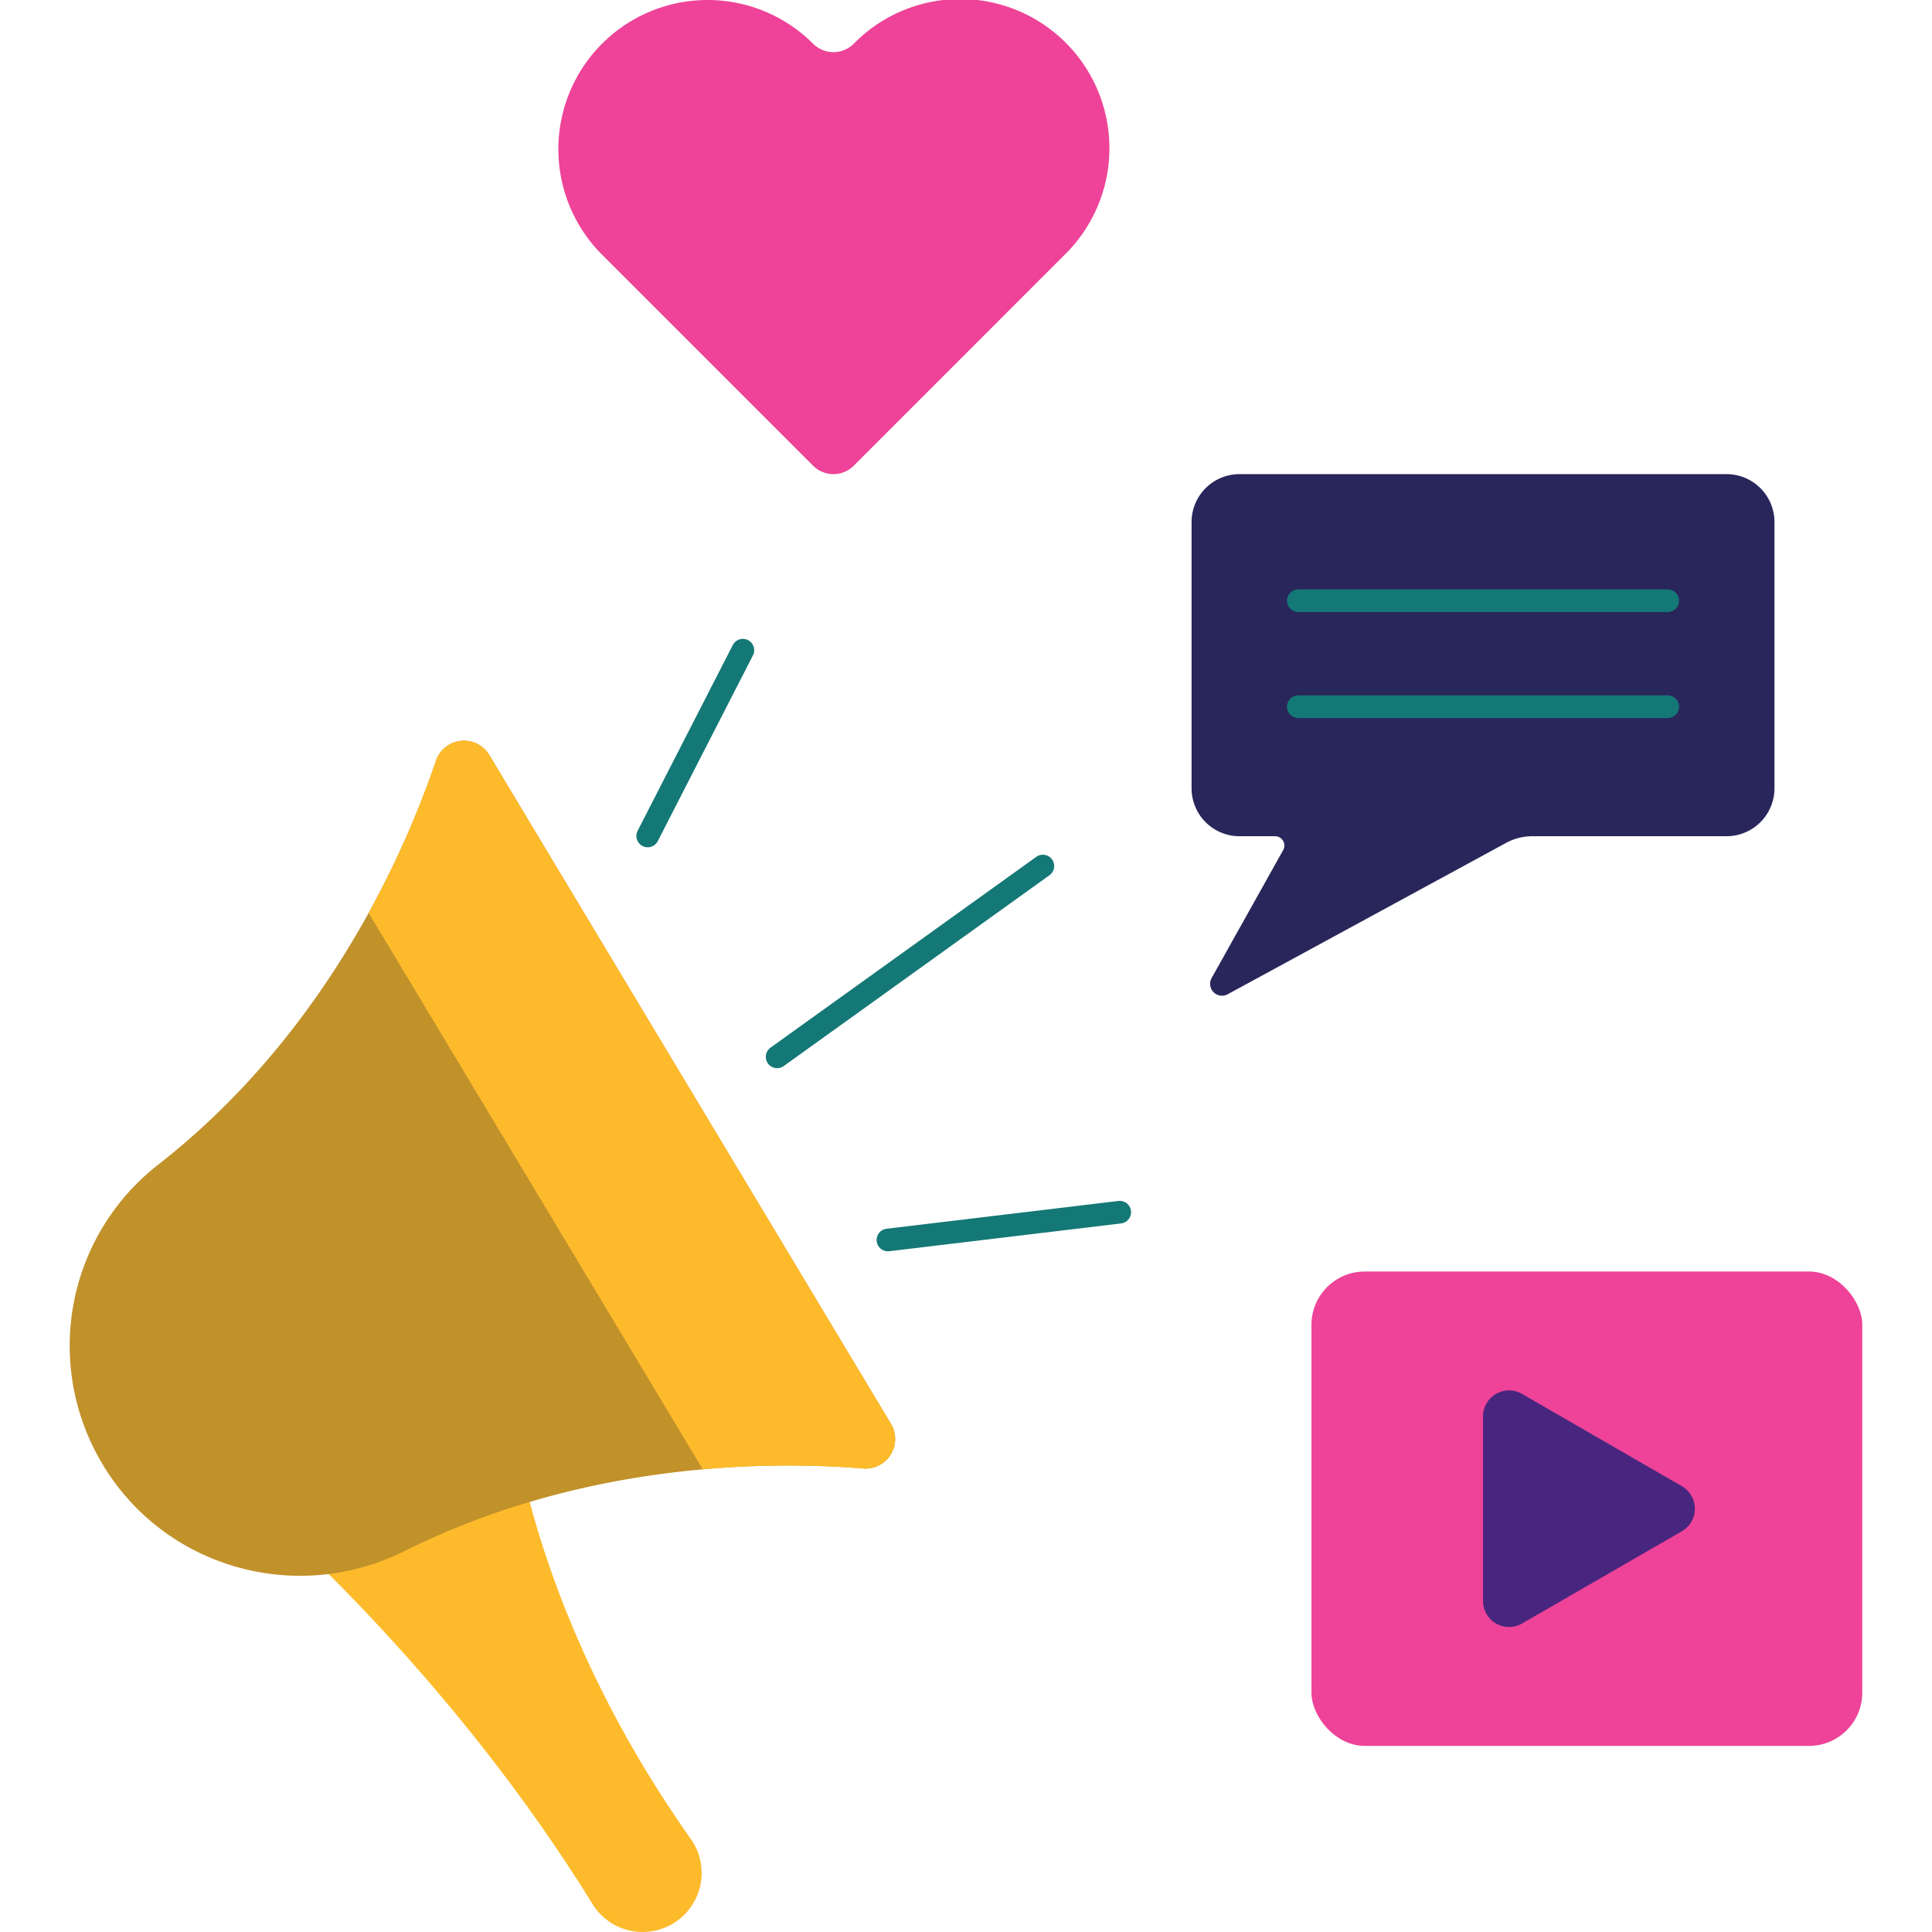
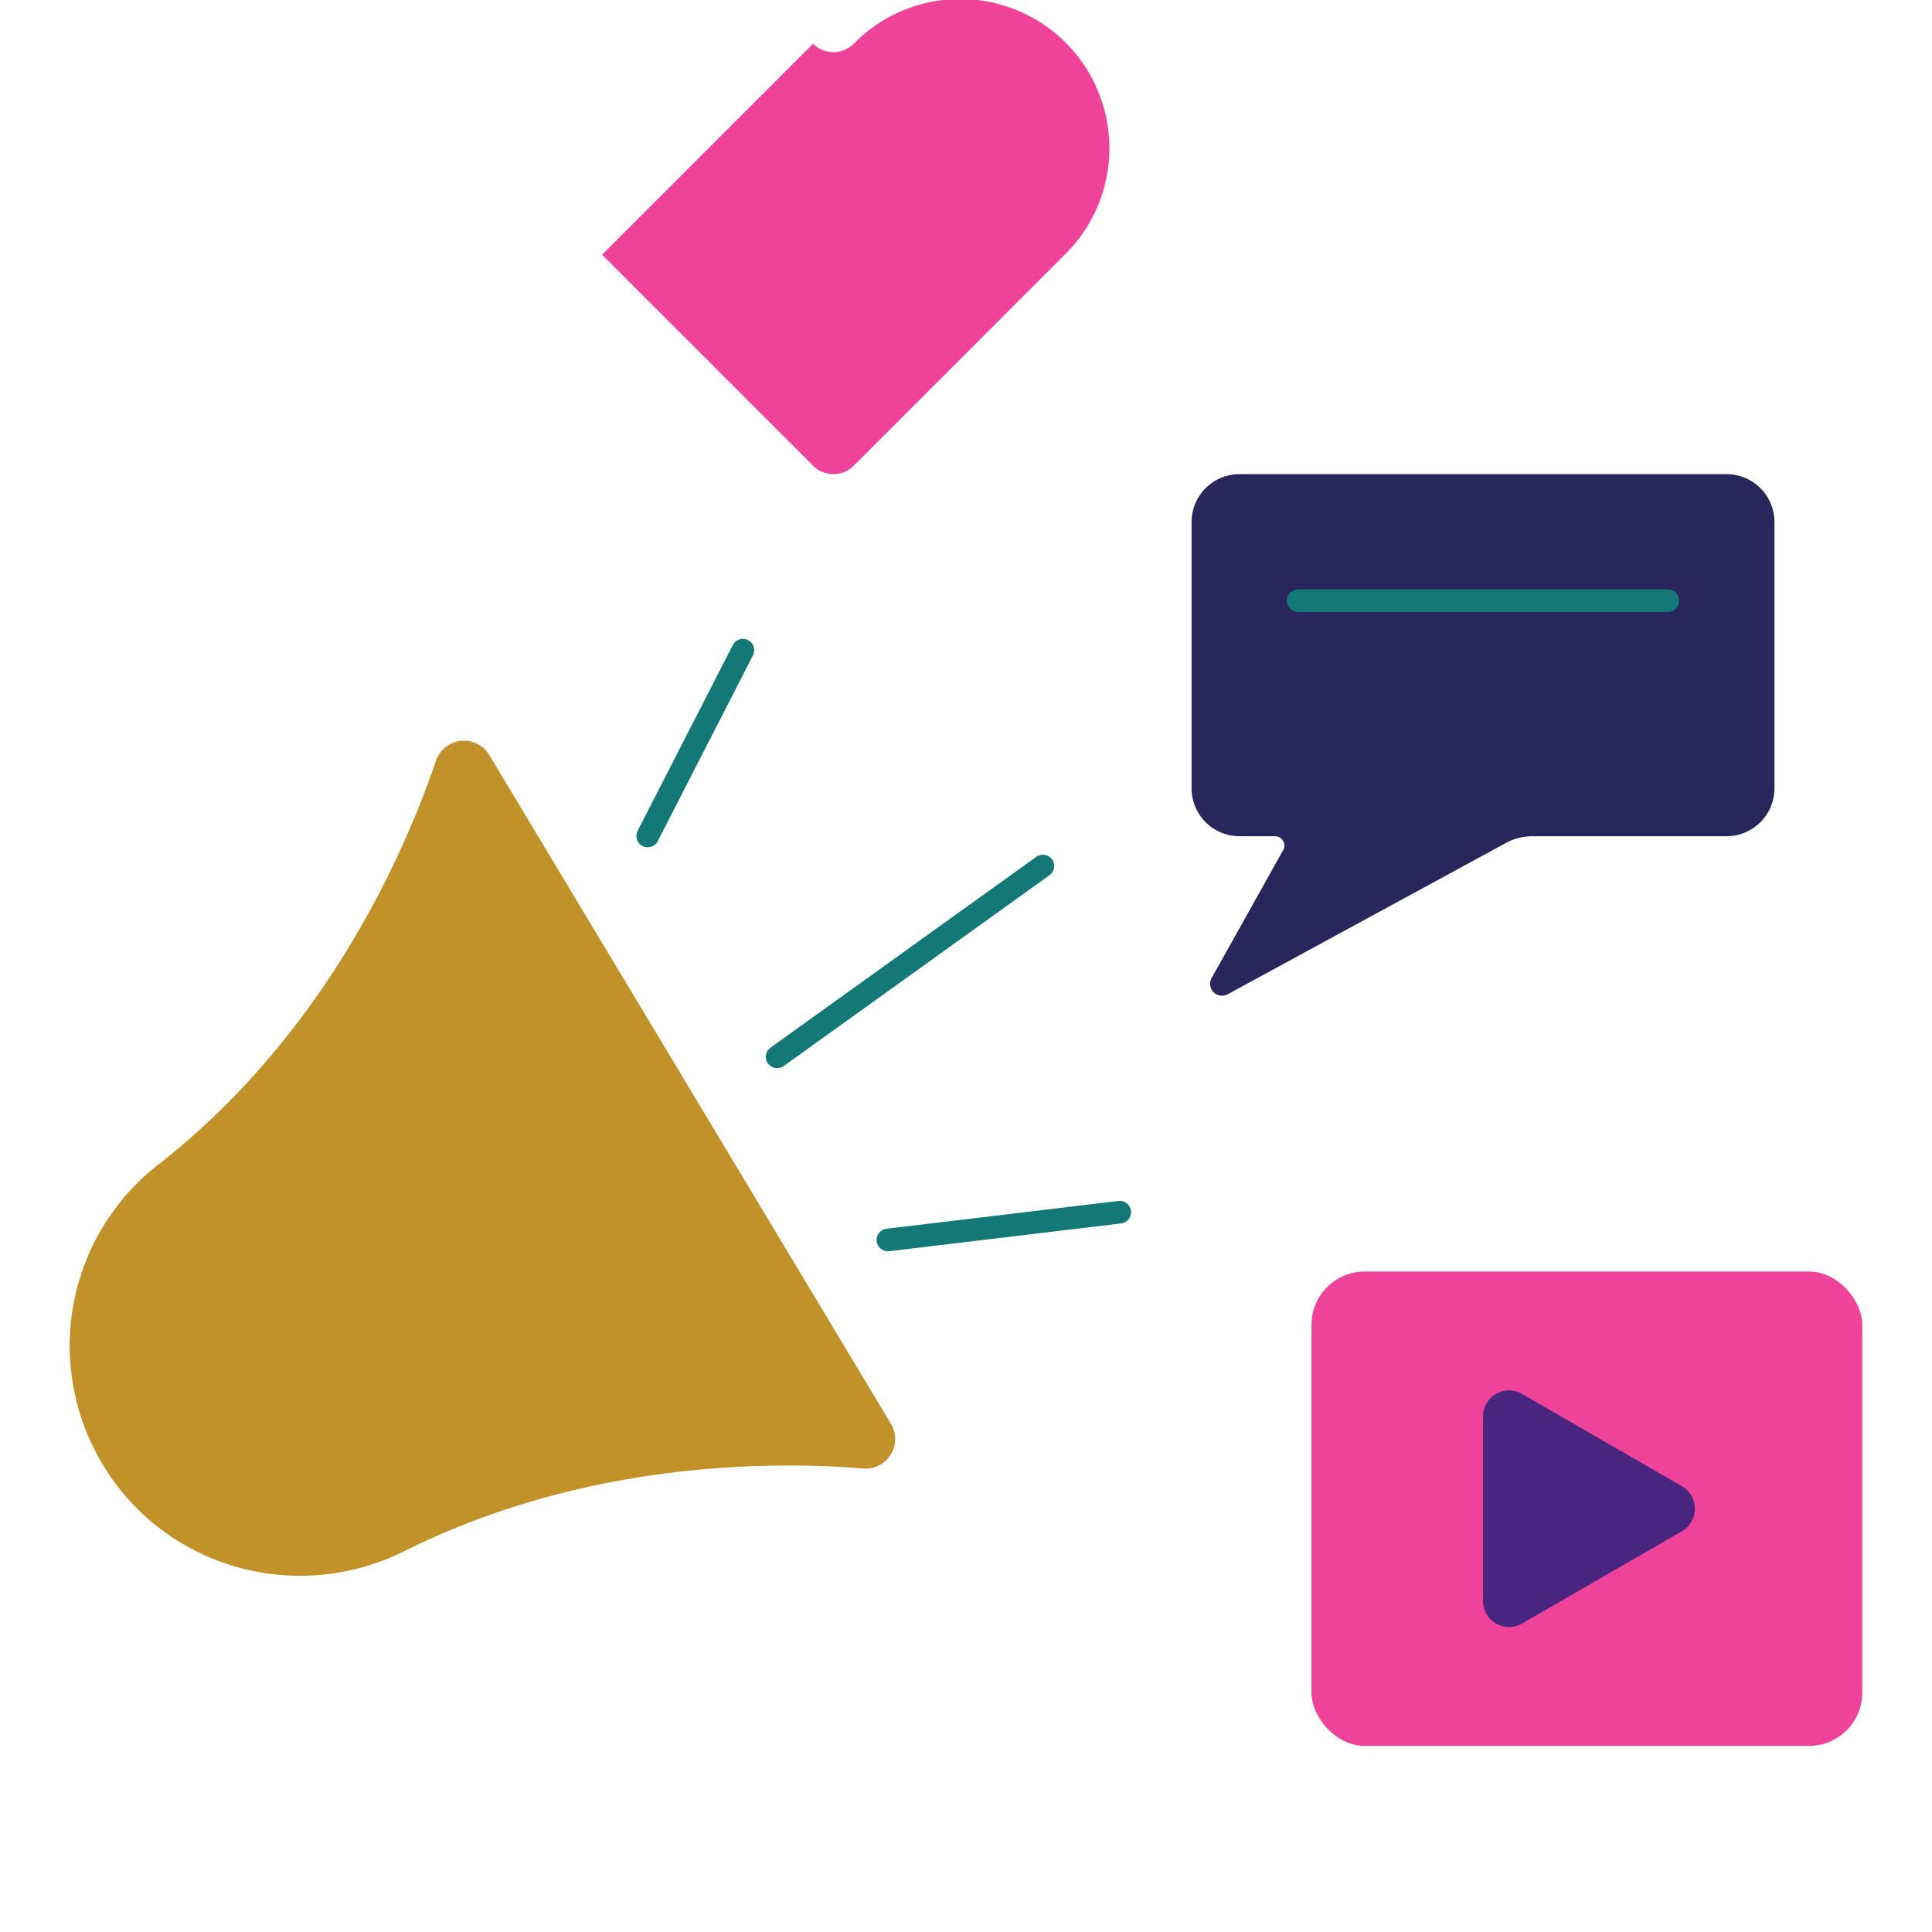
<svg xmlns="http://www.w3.org/2000/svg" viewBox="0 0 512 512" id="SocialMediaMarketing">
  <path fill="#29265b" d="M457.543,221.609h-51.47a14.539,14.539,0,0,0-6.942,1.765l-73.786,40.117a3.148,3.148,0,0,1-4.251-4.3l18.967-33.916a2.462,2.462,0,0,0-2.149-3.663h-9.424a12.711,12.711,0,0,1-12.71-12.71V138.357a12.711,12.711,0,0,1,12.71-12.71H457.543a12.71,12.71,0,0,1,12.71,12.71V208.9A12.71,12.71,0,0,1,457.543,221.609Z" class="colorf7cc84 svgShape" />
  <line x1="344.06" x2="441.972" y1="159.195" y2="159.195" fill="none" stroke="#147876" stroke-linecap="round" stroke-linejoin="round" stroke-width="6" class="colorStroke005788 svgStroke" />
-   <line x1="344.06" x2="441.972" y1="187.281" y2="187.281" fill="none" stroke="#147876" stroke-linecap="round" stroke-linejoin="round" stroke-width="6" class="colorStroke005788 svgStroke" />
-   <path fill="#ee4398" d="M215.472,11.58a7.63,7.63,0,0,0,10.789,0h0a39.535,39.535,0,1,1,55.9,55.917l-55.9,55.915a7.63,7.63,0,0,1-10.79,0L159.555,67.5A39.539,39.539,0,0,1,215.472,11.58Z" class="colorcd4635 svgShape" />
+   <path fill="#ee4398" d="M215.472,11.58a7.63,7.63,0,0,0,10.789,0h0a39.535,39.535,0,1,1,55.9,55.917l-55.9,55.915a7.63,7.63,0,0,1-10.79,0L159.555,67.5Z" class="colorcd4635 svgShape" />
  <rect width="145.966" height="125.717" x="347.552" y="336.967" fill="#ee4398" rx="14.116" class="colorcd4635 svgShape" />
  <path fill="#48267f" d="M445.709,393.856,403.356,369.4a6.893,6.893,0,0,0-10.34,5.97v48.905a6.893,6.893,0,0,0,10.34,5.97L445.709,405.8A6.892,6.892,0,0,0,445.709,393.856Z" class="colorffffff svgShape" />
-   <path fill="#fdbb2c" d="M140.423,398.18c5.937,22.243,18.054,54.373,42.7,89.235a15.562,15.562,0,0,1,1.195,15.863h0a15.619,15.619,0,0,1-27.277,1.349c-23.231-37.644-50.354-67.907-69.68-87.213l-9-8.646,59.732-24.054,2.334,13.466" class="colorf9b118 svgShape" />
  <line x1="205.944" x2="276.374" y1="280.078" y2="229.507" fill="none" stroke="#147876" stroke-linecap="round" stroke-linejoin="round" stroke-width="6" class="colorStroke005788 svgStroke" />
  <line x1="235.312" x2="296.739" y1="328.608" y2="321.244" fill="none" stroke="#147876" stroke-linecap="round" stroke-linejoin="round" stroke-width="6" class="colorStroke005788 svgStroke" />
  <line x1="171.648" x2="196.871" y1="221.538" y2="172.306" fill="none" stroke="#147876" stroke-linecap="round" stroke-linejoin="round" stroke-width="6" class="colorStroke005788 svgStroke" />
  <path fill="#c1912a" d="M107.2,411.053c47.849-23.876,97.188-23.862,121.575-21.886a7.836,7.836,0,0,0,7.331-11.851L129.675,200.1a7.837,7.837,0,0,0-14.138,1.5C107.026,226.6,86.029,274.28,41.786,308.753A60.868,60.868,0,0,0,26.011,386h0C41.856,414.92,77.691,425.775,107.2,411.053Z" class="colorc17f2a svgShape" />
-   <path fill="#fdbb2c" d="M97.694,241.937a255.007,255.007,0,0,0,17.84-40.34,7.837,7.837,0,0,1,14.14-1.5L236.1,377.317a7.836,7.836,0,0,1-7.33,11.85,252.719,252.719,0,0,0-42.53.22Z" class="colorf9b118 svgShape" />
</svg>